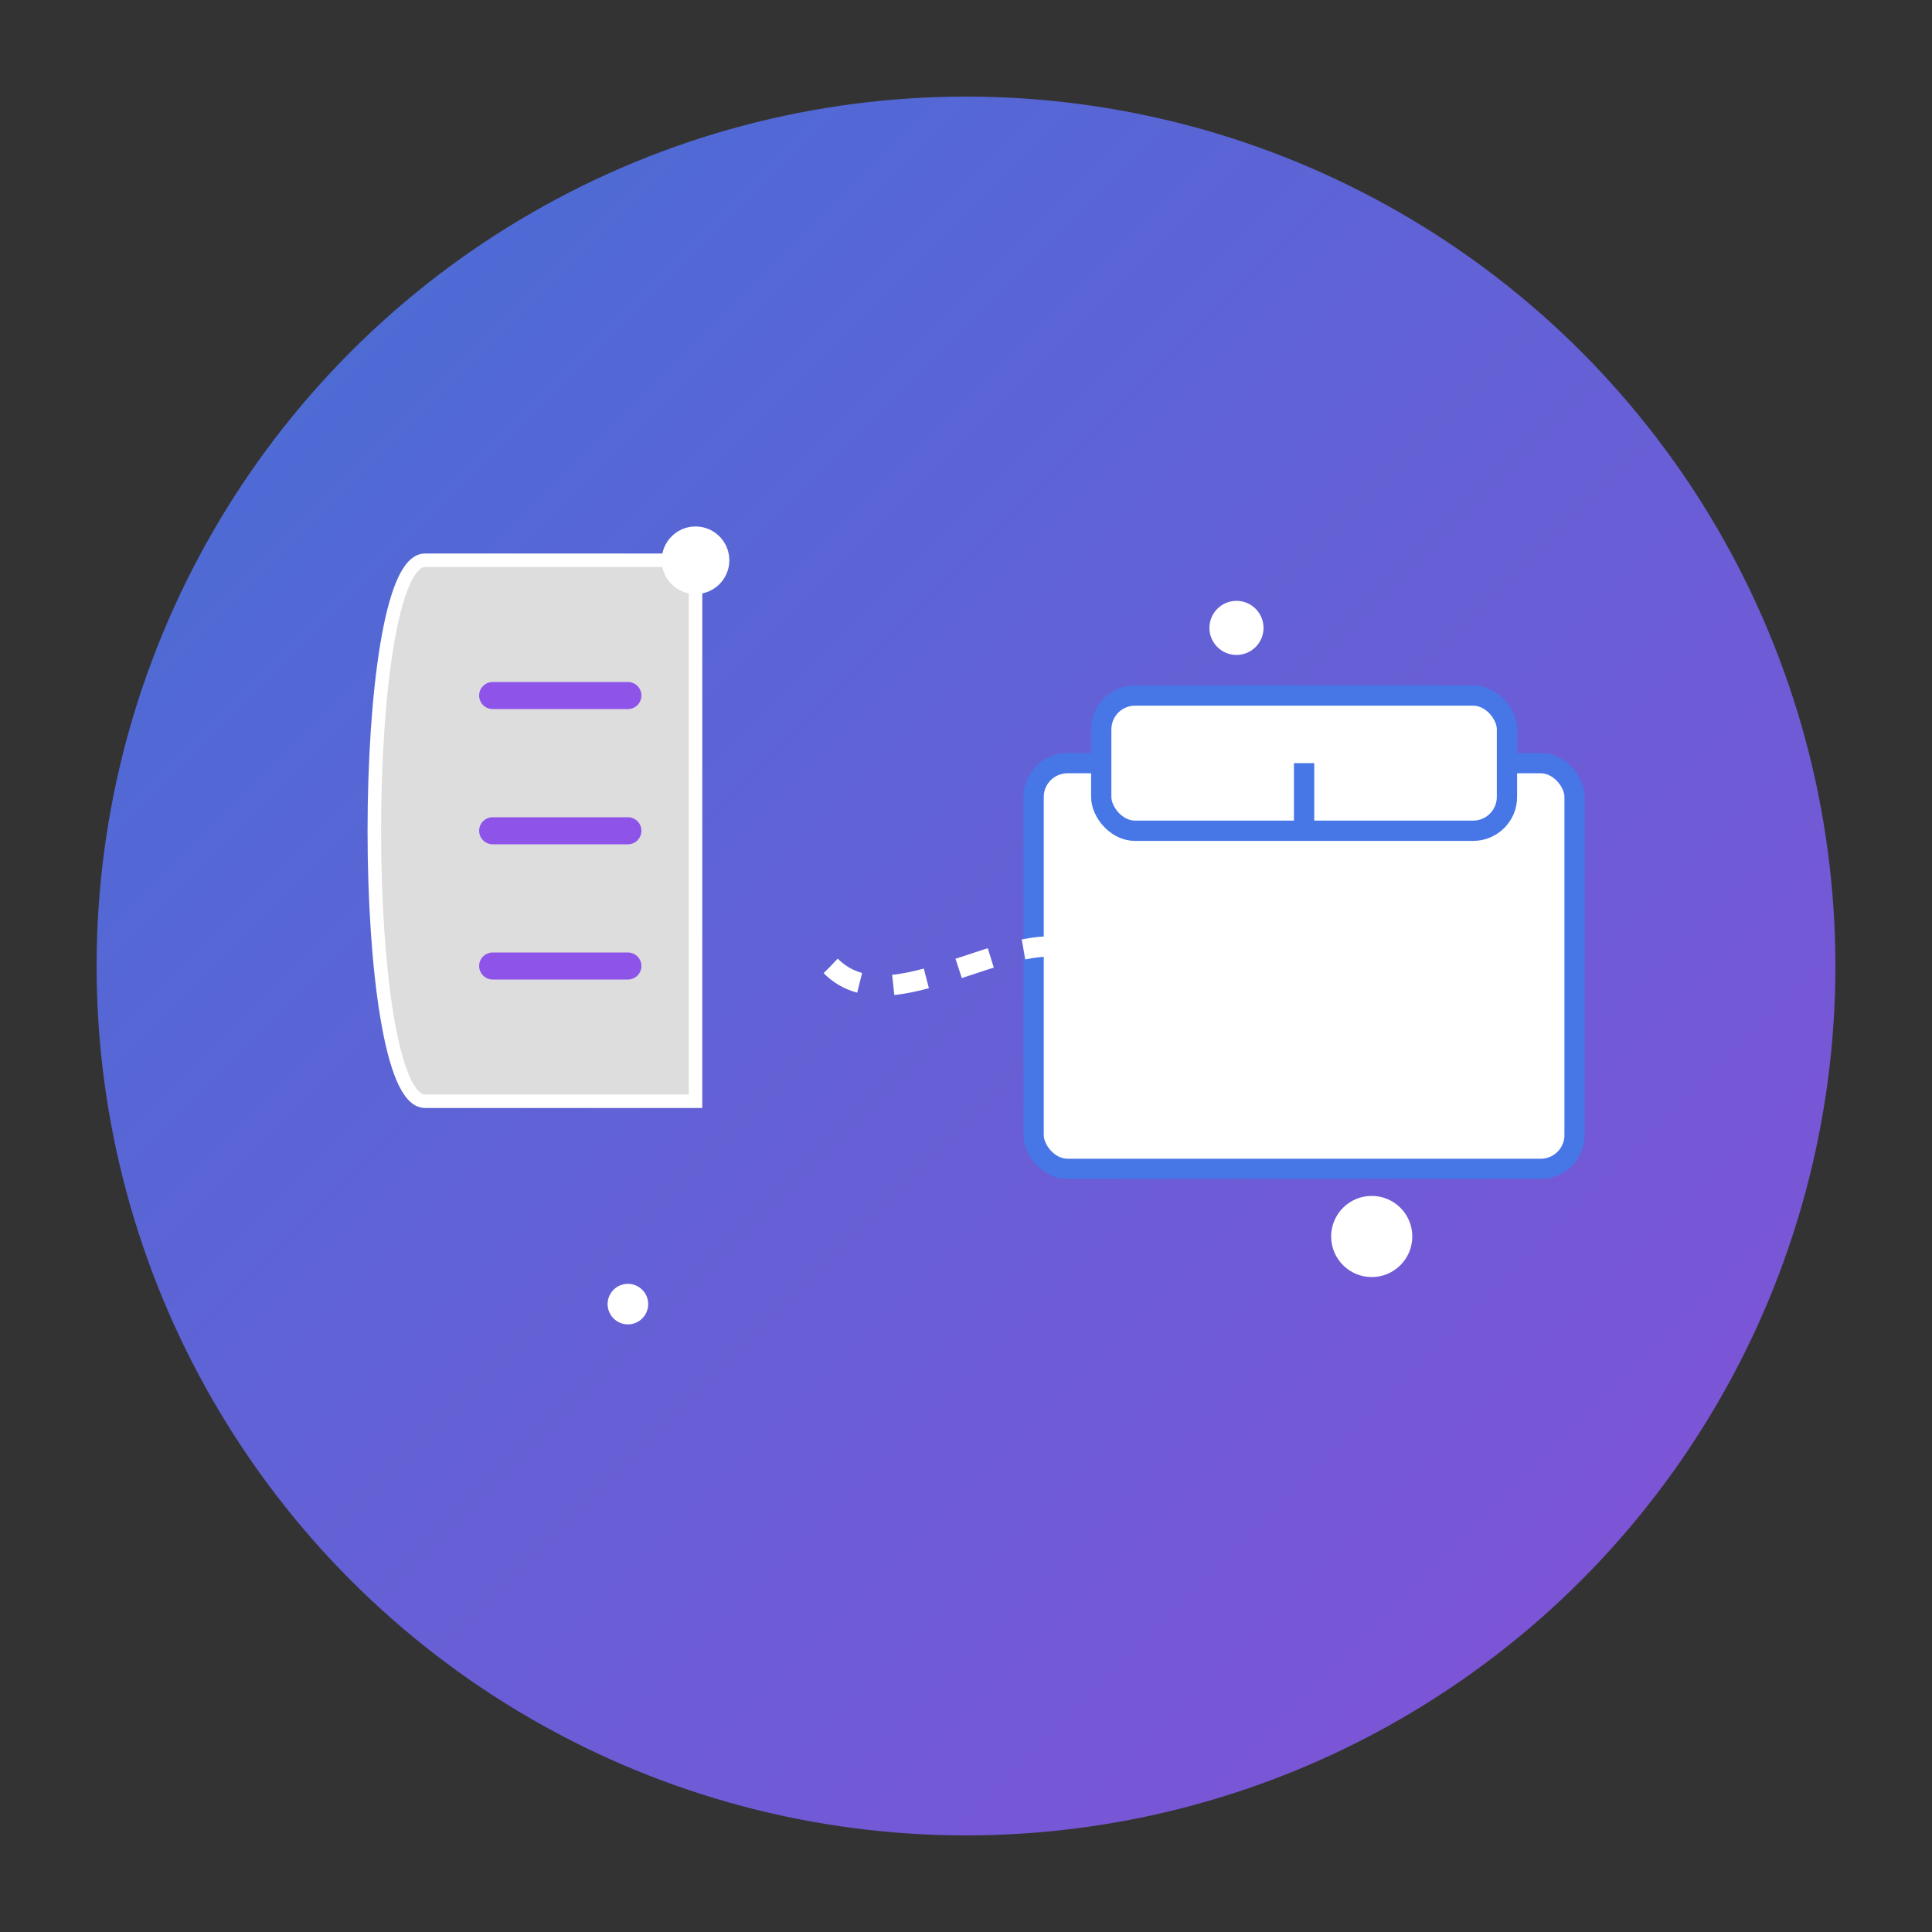
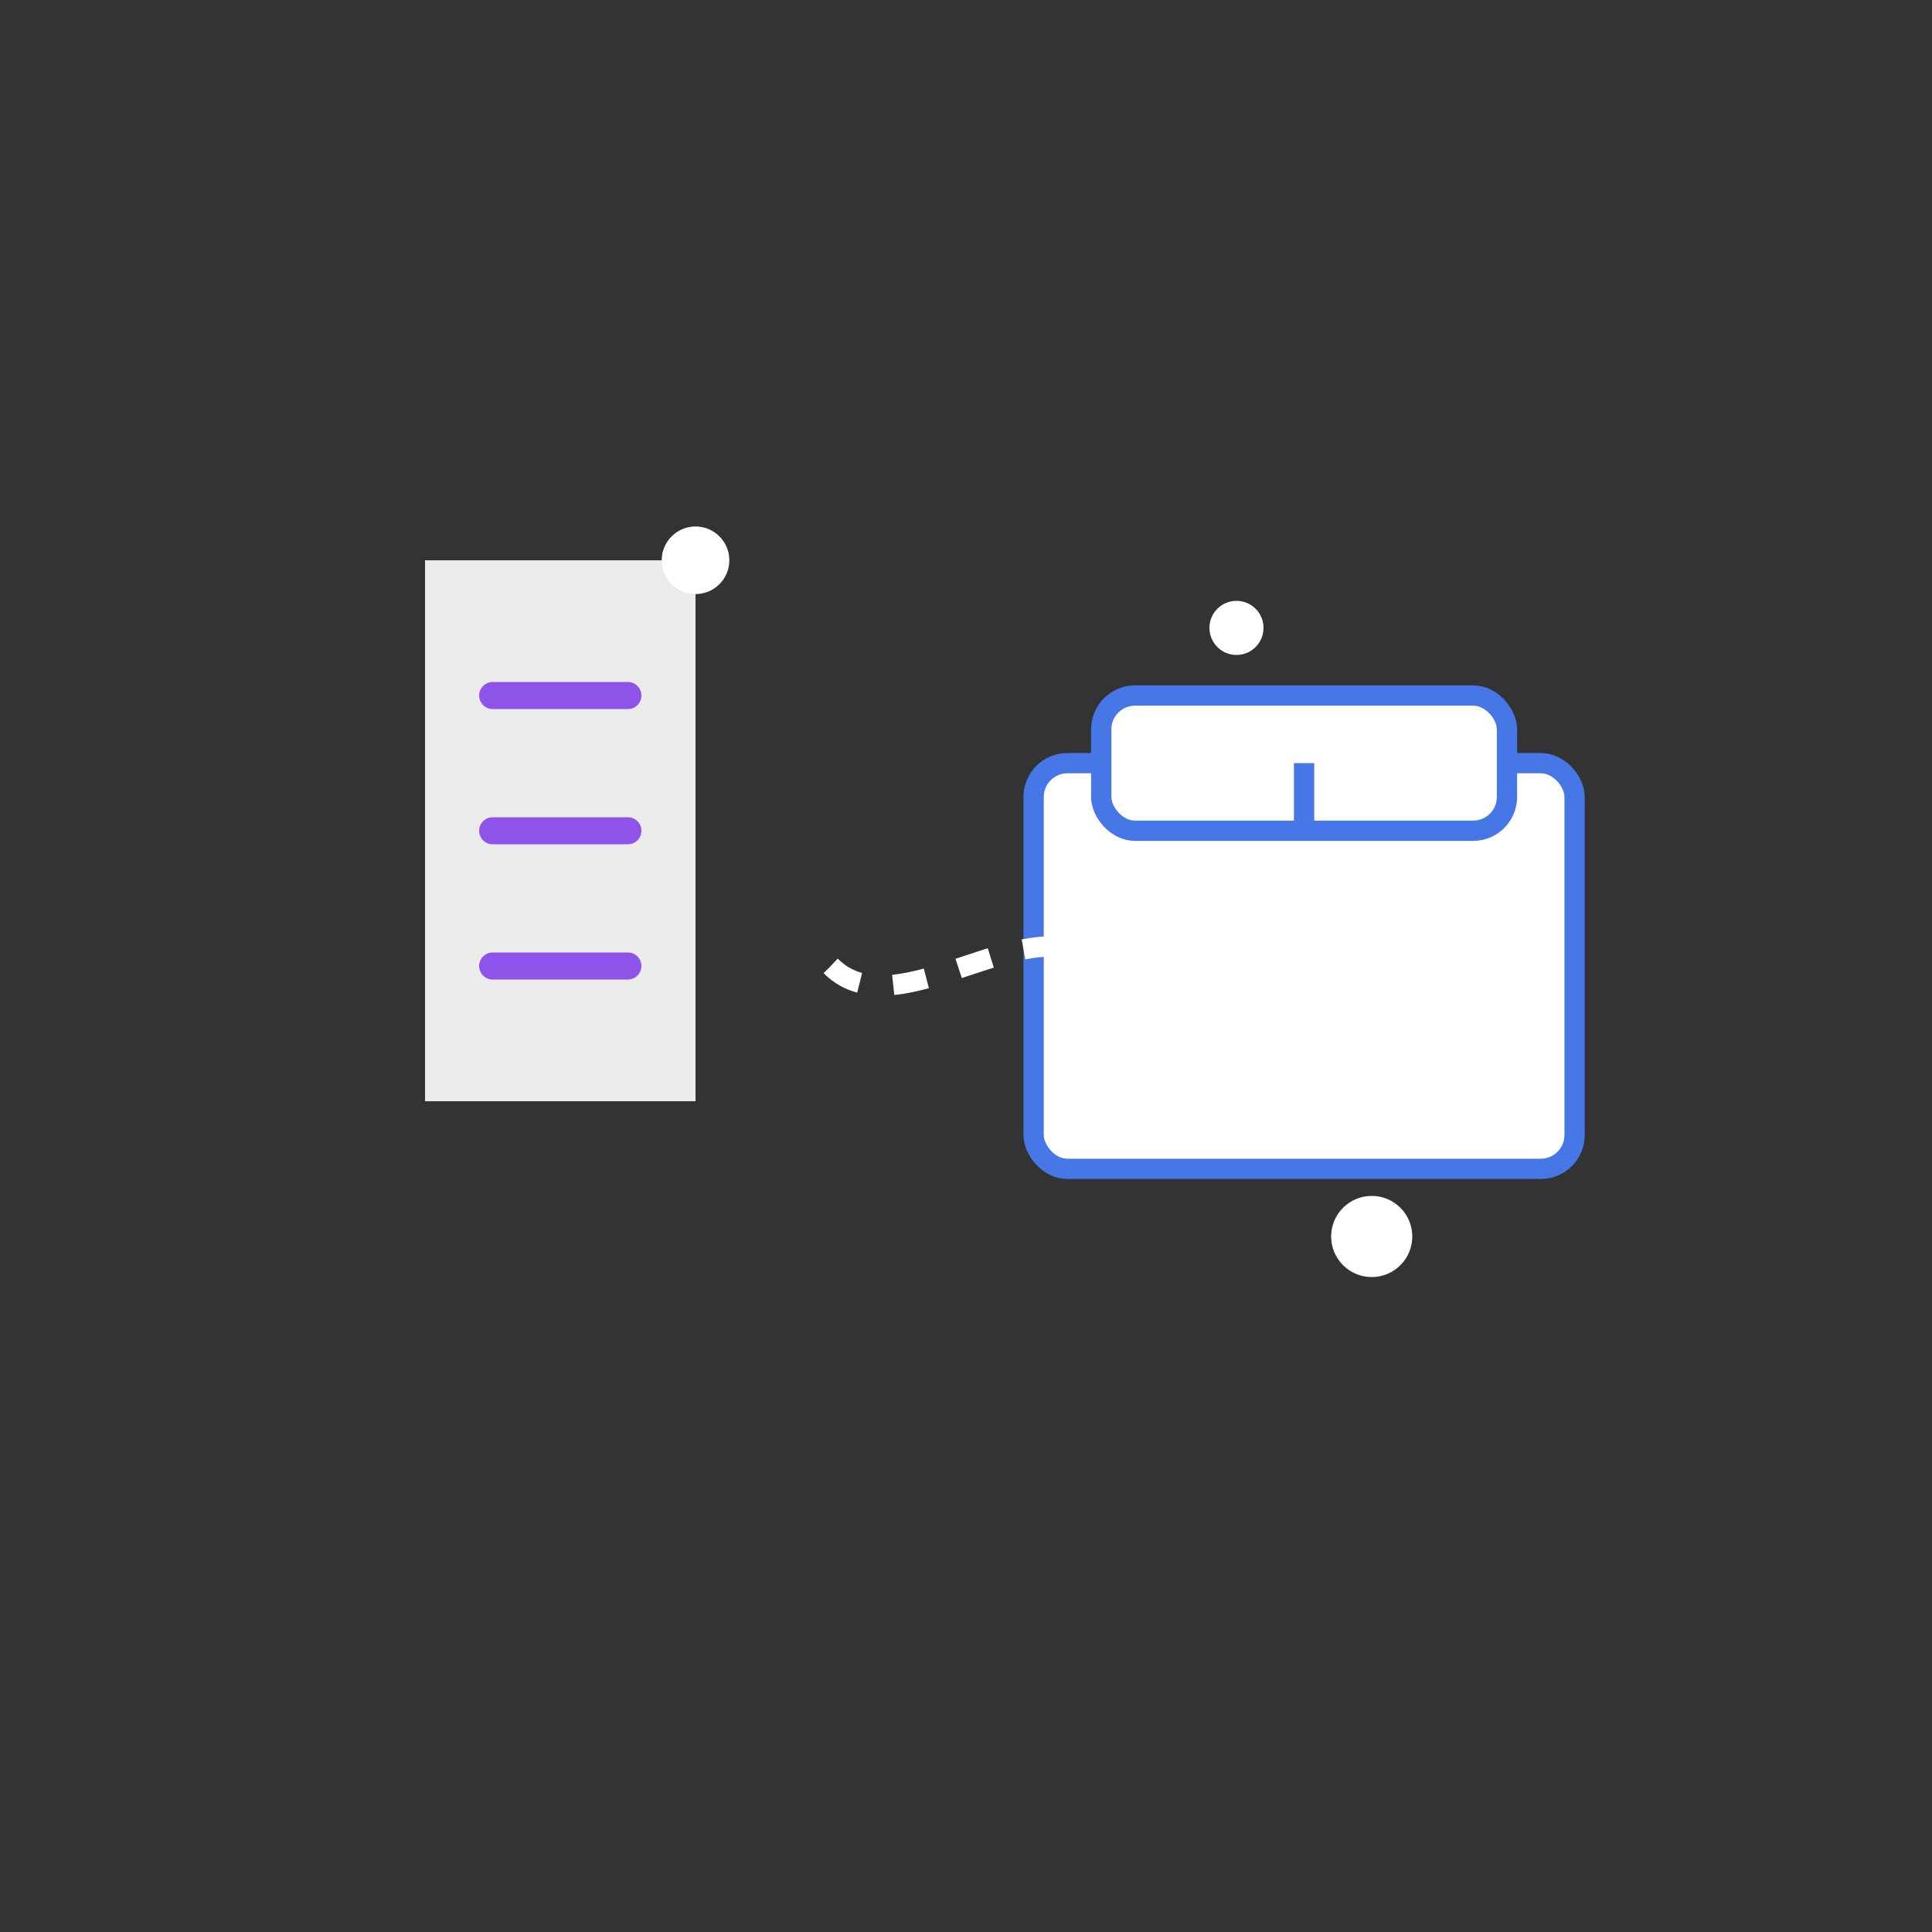
<svg xmlns="http://www.w3.org/2000/svg" width="200px" height="200px" viewBox="0 0 200 200">
  <rect x="0" y="0" width="200" height="200" fill="#333333" stroke="none" />
  <defs>
    <linearGradient id="bgGradient" x1="0%" y1="0%" x2="100%" y2="100%">
      <stop offset="0%" stop-color="#4776E6" />
      <stop offset="100%" stop-color="#8E54E9" />
    </linearGradient>
  </defs>
-   <circle cx="100" cy="100" r="90" fill="url(#bgGradient)" opacity="0.9" />
  <g transform="translate(100, 100) scale(0.7)">
    <g transform="translate(-60, -20)">
      <path d="M-20,-40 L20,-40 L20,40 L-20,40 Z" fill="#FFF" opacity="0.9" />
-       <path d="M-20,-40 L20,-40 L20,40 L-20,40 C-30,40 -30,-40 -20,-40 Z" fill="#DDD" stroke="#FFF" stroke-width="2" />
      <line x1="-10" y1="-20" x2="10" y2="-20" stroke="#8E54E9" stroke-width="4" stroke-linecap="round" />
      <line x1="-10" y1="0" x2="10" y2="0" stroke="#8E54E9" stroke-width="4" stroke-linecap="round" />
      <line x1="-10" y1="20" x2="10" y2="20" stroke="#8E54E9" stroke-width="4" stroke-linecap="round" />
    </g>
    <g transform="translate(50, 0)">
      <rect x="-40" y="-30" width="80" height="60" rx="5" fill="#FFF" stroke="#4776E6" stroke-width="3" />
      <rect x="-30" y="-40" width="60" height="20" rx="5" fill="#FFF" stroke="#4776E6" stroke-width="3" />
      <line x1="0" y1="-30" x2="0" y2="-20" stroke="#4776E6" stroke-width="3" />
    </g>
    <path d="M-20,0 C-10,10 10,-10 20,0" stroke="#FFF" stroke-width="3" fill="none" stroke-dasharray="5,5" />
    <g fill="#FFF">
      <circle cx="-40" cy="-60" r="5" />
      <circle cx="40" cy="-50" r="4" />
      <circle cx="60" cy="40" r="6" />
-       <circle cx="-50" cy="50" r="3" />
    </g>
  </g>
</svg>